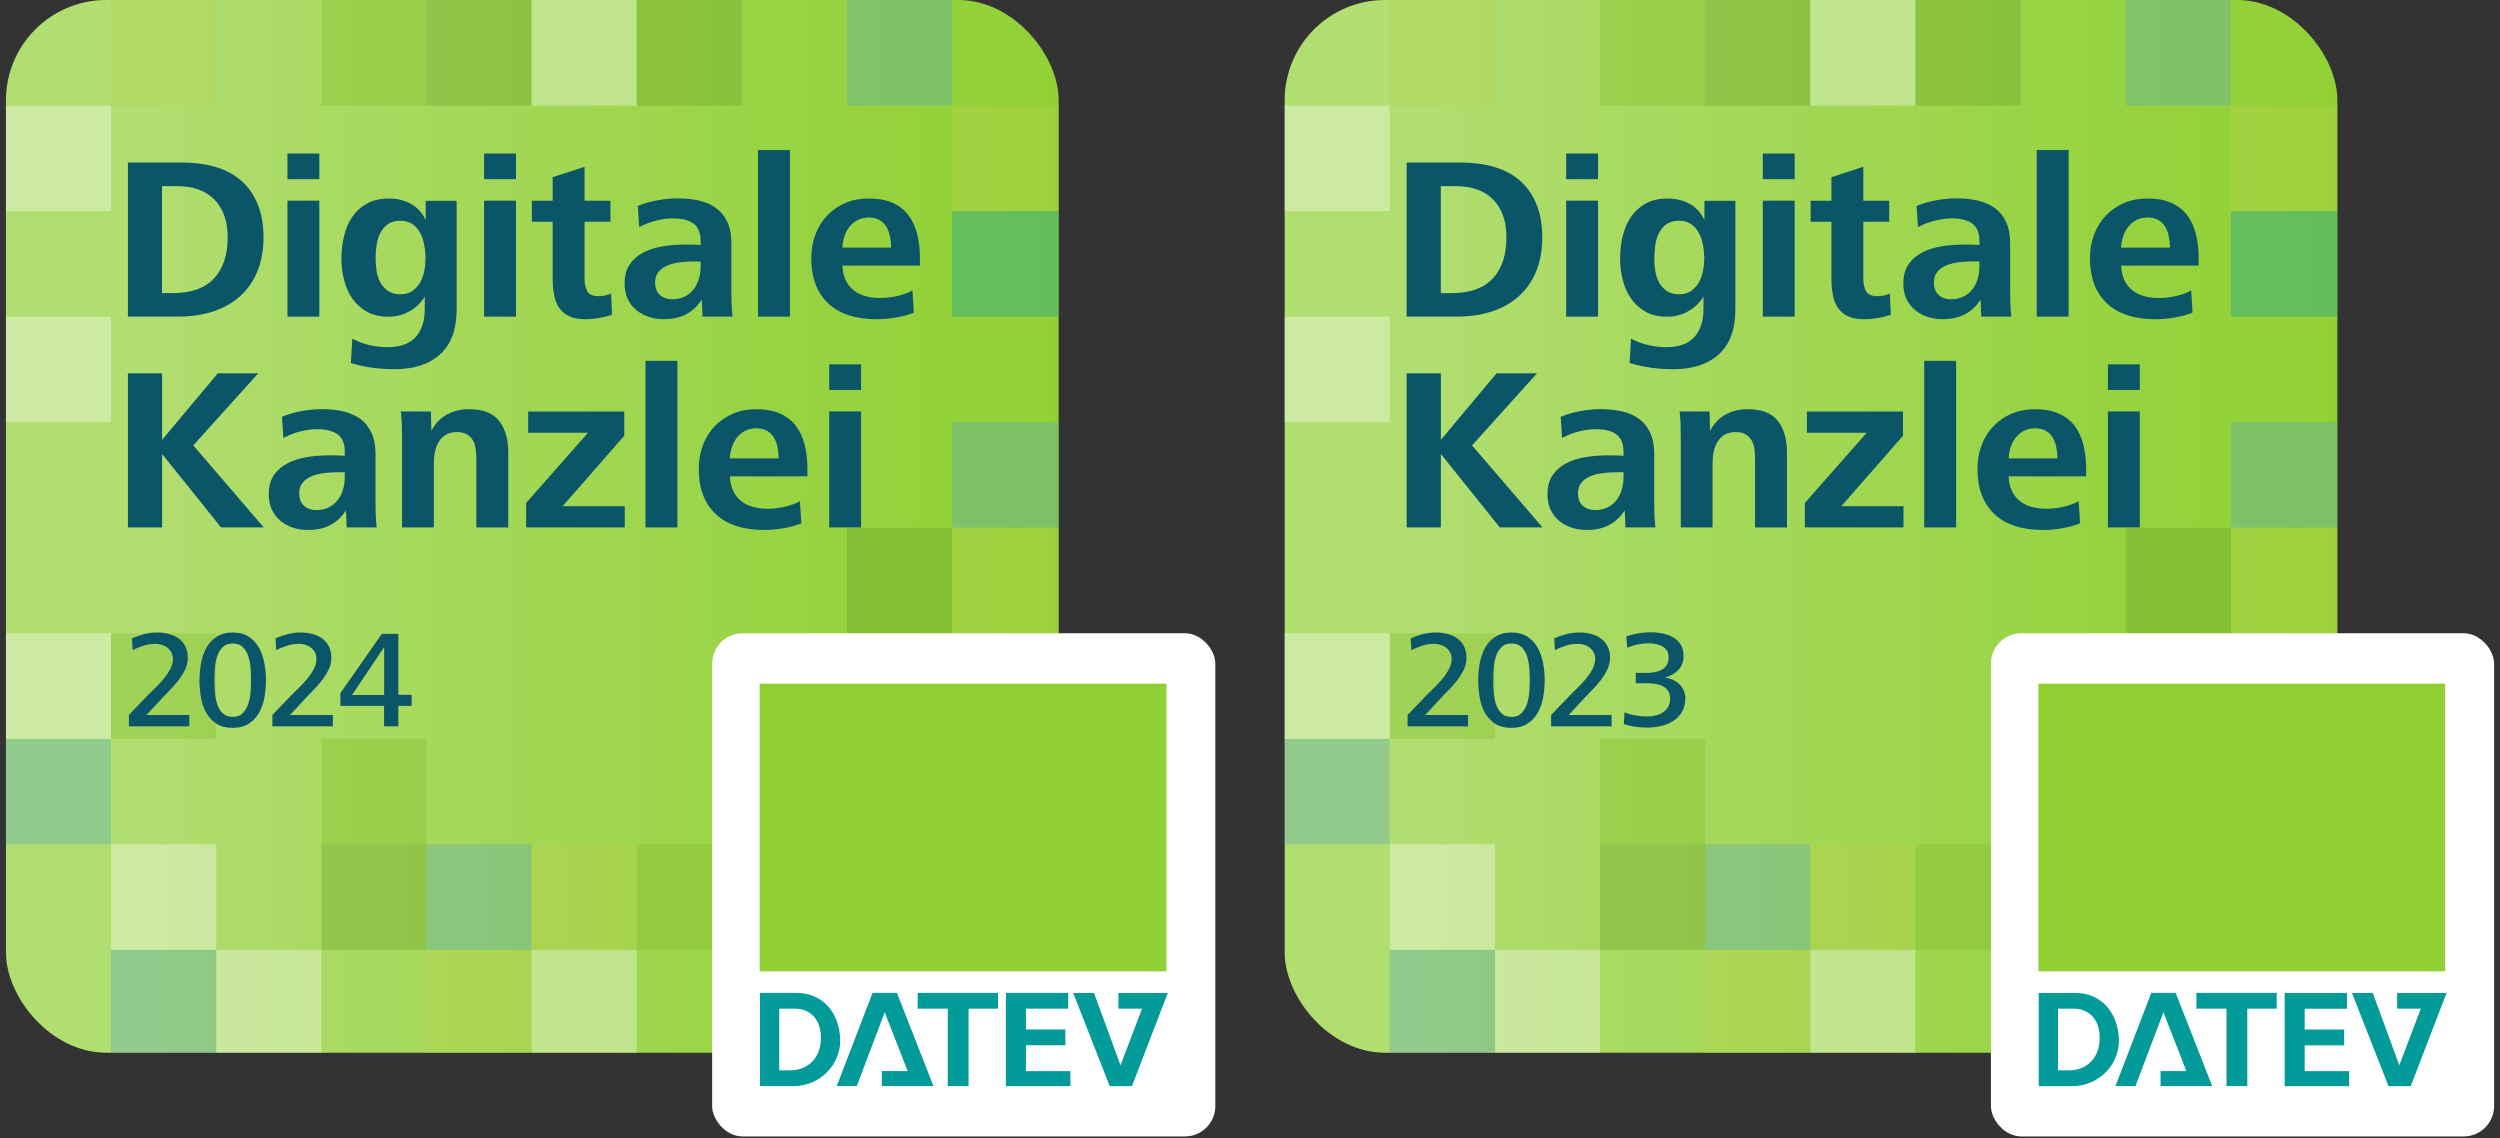
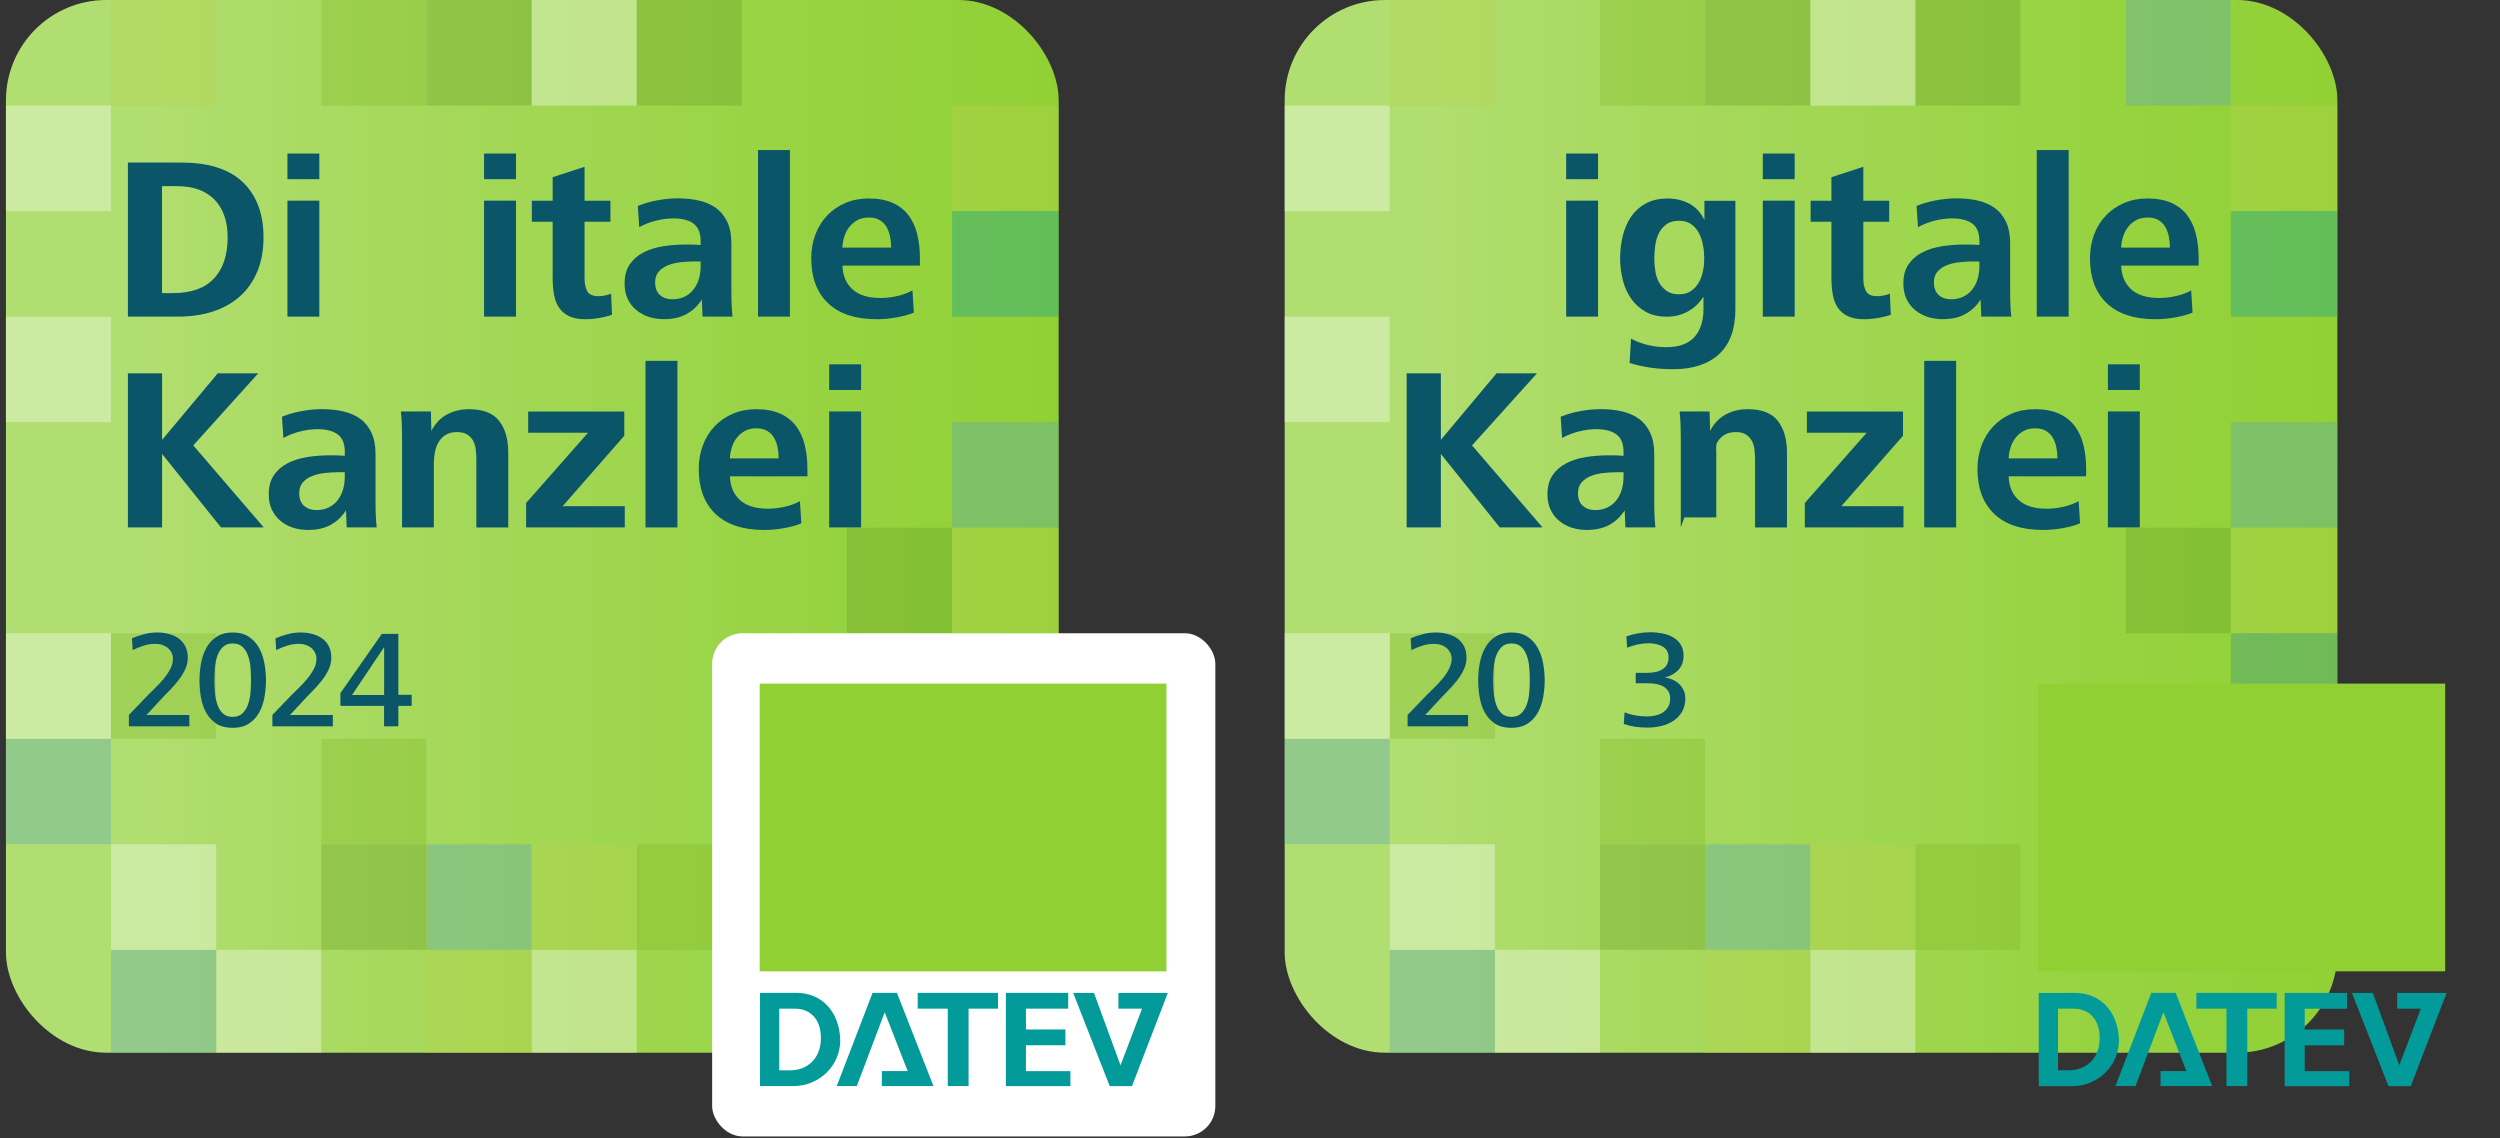
<svg xmlns="http://www.w3.org/2000/svg" xmlns:xlink="http://www.w3.org/1999/xlink" id="BILDER" viewBox="0 0 424 193">
  <rect x="0" y="0" width="424" height="193" fill="#333333" stroke="none" />
  <defs>
    <style> .cls-1 { fill: #0f9a9a; } .cls-1, .cls-2, .cls-3, .cls-4, .cls-5, .cls-6, .cls-7, .cls-8, .cls-9, .cls-10, .cls-11, .cls-12 { stroke-width: 0px; } .cls-2 { fill: #689d26; } .cls-3 { fill: url(#Unbenannter_Verlauf_4-2); } .cls-4 { fill: #59a2bc; } .cls-13 { mix-blend-mode: hard-light; opacity: .35; } .cls-5 { fill: #90d033; } .cls-6 { fill: url(#Unbenannter_Verlauf_4); } .cls-7 { fill: #039a9a; fill-rule: evenodd; } .cls-8 { fill: #0b5569; } .cls-9 { fill: #338f95; } .cls-14 { isolation: isolate; } .cls-10 { fill: #fff; } .cls-11 { fill: #b7d04d; } .cls-12 { fill: #81bb27; } </style>
    <linearGradient id="Unbenannter_Verlauf_4" data-name="Unbenannter Verlauf 4" x1="2148.03" y1="3435.63" x2="2470.28" y2="3435.63" gradientTransform="translate(-2203.28 3524.91) scale(1 -1)" gradientUnits="userSpaceOnUse">
      <stop offset=".25" stop-color="#b1de70" />
      <stop offset=".31" stop-color="#acdb66" />
      <stop offset=".6" stop-color="#97d341" />
      <stop offset=".75" stop-color="#90d033" />
      <stop offset=".82" stop-color="#87c530" />
      <stop offset=".95" stop-color="#71aa28" />
      <stop offset="1" stop-color="#669d24" />
    </linearGradient>
    <linearGradient id="Unbenannter_Verlauf_4-2" data-name="Unbenannter Verlauf 4" x1="2364.9" y1="3435.63" x2="2687.15" y2="3435.63" xlink:href="#Unbenannter_Verlauf_4" />
  </defs>
  <g class="cls-14">
    <g id="Signet">
      <rect id="Kachel" class="cls-6" x="1.01" y="0" width="178.54" height="178.54" rx="17.01" ry="17.01" />
      <g id="Kacheln" class="cls-13">
        <g id="Kacheln-2">
          <polygon class="cls-11" points="179.55 17.9 179.55 35.81 161.47 35.81 161.47 17.9 179.29 17.9 179.55 17.9" />
          <polygon class="cls-1" points="179.55 35.81 179.55 53.71 179.49 53.71 161.47 53.71 161.47 35.81 179.55 35.81" />
          <polygon class="cls-4" points="179.55 71.59 179.53 89.5 161.47 89.5 161.47 71.59 179.53 71.59 179.55 71.59" />
          <polygon class="cls-11" points="179.53 89.5 179.53 107.4 179.29 107.4 161.47 107.4 161.47 89.5 179.53 89.5" />
          <polygon class="cls-9" points="179.53 107.4 179.53 125.3 179.29 125.3 161.47 125.3 161.47 107.4 179.29 107.4 179.53 107.4" />
          <rect class="cls-2" x="143.64" y="89.5" width="17.82" height="17.9" />
-           <rect class="cls-4" x="143.64" y="0" width="17.82" height="17.9" />
          <rect class="cls-12" x="107.97" y="143.19" width="17.82" height="17.9" />
          <rect class="cls-2" x="107.97" y="0" width="17.82" height="17.9" />
          <rect class="cls-10" x="90.15" y="161.09" width="17.82" height="17.45" />
          <rect class="cls-11" x="90.15" y="143.19" width="17.82" height="17.9" />
          <rect class="cls-10" x="90.15" y="0" width="17.82" height="17.9" />
          <rect class="cls-11" x="72.32" y="161.09" width="17.82" height="17.45" />
          <rect class="cls-4" x="72.32" y="143.19" width="17.82" height="17.9" />
          <rect class="cls-2" x="72.32" y="0" width="17.82" height="17.9" />
          <rect class="cls-2" x="54.5" y="143.19" width="17.82" height="17.9" />
          <rect class="cls-12" x="54.5" y="125.3" width="17.82" height="17.88" />
          <rect class="cls-12" x="54.5" y="0" width="17.82" height="17.9" />
          <rect class="cls-10" x="36.67" y="161.09" width="17.82" height="17.45" />
          <rect class="cls-4" x="18.83" y="161.09" width="17.84" height="17.45" />
          <rect class="cls-10" x="18.83" y="143.19" width="17.84" height="17.9" />
          <rect class="cls-12" x="18.83" y="107.4" width="17.84" height="17.9" />
          <rect class="cls-11" x="18.83" y="0" width="17.84" height="17.9" />
          <rect class="cls-4" x="1" y="125.3" width="17.82" height="17.88" />
          <rect class="cls-10" x="1" y="107.4" width="17.82" height="17.9" />
          <rect class="cls-10" x="1" y="53.71" width="17.82" height="17.88" />
          <rect class="cls-10" x="1" y="17.9" width="17.82" height="17.9" />
        </g>
      </g>
      <g>
        <path class="cls-8" d="M21.69,53.7v-26.13h9.17c2.12,0,4.03.25,5.74.76,1.71.51,3.16,1.29,4.35,2.35s2.11,2.38,2.76,3.98c.65,1.59.98,3.46.98,5.6s-.36,4.17-1.08,5.86-1.72,3.09-3,4.21-2.81,1.96-4.58,2.53-3.74.84-5.88.84h-8.46ZM27.49,49.71h1.84c3.08,0,5.4-.82,6.95-2.47s2.33-3.97,2.33-6.97c0-2.74-.74-4.88-2.23-6.41-1.49-1.53-3.62-2.29-6.39-2.29h-2.51v18.14h0Z" />
        <path class="cls-8" d="M48.75,30.39v-4.35h5.41v4.35h-5.41ZM48.75,53.7v-19.67h5.41v19.67h-5.41Z" />
-         <path class="cls-8" d="M59.74,57.43c1.85.97,3.85,1.45,5.99,1.45s3.76-.58,4.78-1.73c1.02-1.15,1.53-2.73,1.53-4.72v-2.12c-.68,1.08-1.56,1.92-2.64,2.51s-2.25.89-3.51.89c-1.44,0-2.66-.28-3.66-.84s-1.83-1.31-2.47-2.23c-.64-.93-1.11-1.98-1.41-3.17s-.45-2.41-.45-3.66.15-2.57.45-3.8.77-2.31,1.41-3.25c.64-.94,1.47-1.69,2.49-2.25s2.26-.84,3.72-.84c1.36,0,2.59.29,3.68.88s1.95,1.51,2.55,2.76v-3.25h5.25v18.41c0,3.37-.93,5.9-2.78,7.6-1.85,1.7-4.44,2.55-7.76,2.55-1.25,0-2.5-.08-3.74-.25-1.24-.17-2.46-.44-3.66-.8l.24-4.11h0ZM64.48,47.87c.31.57.74,1.05,1.29,1.45.55.39,1.25.59,2.12.59s1.53-.2,2.08-.59.99-.88,1.31-1.47c.33-.59.55-1.24.69-1.95s.2-1.41.2-2.09-.06-1.39-.2-2.15c-.13-.76-.35-1.45-.67-2.07-.31-.62-.74-1.14-1.29-1.54-.55-.4-1.25-.61-2.12-.61s-1.61.2-2.15.61-.97.91-1.27,1.52-.5,1.29-.61,2.05c-.1.76-.16,1.48-.16,2.19s.05,1.37.16,2.09.31,1.37.63,1.97h0Z" />
        <path class="cls-8" d="M82.1,30.39v-4.35h5.41v4.35h-5.41ZM82.1,53.7v-19.67h5.41v19.67h-5.41Z" />
        <path class="cls-8" d="M103.79,53.39c-.71.24-1.44.42-2.21.55-.77.13-1.53.2-2.29.2-1.12,0-2.04-.17-2.76-.51s-1.29-.82-1.7-1.43c-.42-.61-.71-1.35-.86-2.21-.16-.86-.24-1.8-.24-2.82v-9.56h-3.53v-3.56h3.53v-4l5.41-1.76v5.76h4.39v3.56h-4.39v9.64c0,.84.15,1.54.45,2.12.3.57.93.86,1.9.86.73,0,1.45-.14,2.15-.43l.16,3.6h0Z" />
        <path class="cls-8" d="M119.15,53.7l-.12-2.9c-.68,1.07-1.55,1.89-2.61,2.47s-2.33.86-3.82.86c-.91,0-1.77-.13-2.57-.39-.8-.26-1.5-.65-2.12-1.16s-1.1-1.14-1.45-1.88c-.35-.74-.53-1.61-.53-2.61,0-1.31.29-2.38.86-3.23.57-.85,1.35-1.53,2.33-2.04s2.1-.86,3.37-1.06c1.27-.2,2.59-.29,3.98-.29.37,0,.76,0,1.18.02s.81.03,1.18.06v-.67c0-1.38-.41-2.37-1.21-2.96s-1.96-.88-3.45-.88c-.89,0-1.84.12-2.86.37-1.02.25-1.98.62-2.9,1.12l-.24-3.6c1.02-.42,2.13-.74,3.33-.96s2.35-.33,3.45-.33c1.33,0,2.55.13,3.66.39s2.06.69,2.86,1.27c.8.59,1.42,1.37,1.88,2.35.46.98.69,2.19.69,3.62v7.8c0,.99.01,1.84.04,2.55s.08,1.4.16,2.08h-5.09ZM117.74,44.34c-.78,0-1.57.05-2.37.14-.8.09-1.51.27-2.14.53-.63.26-1.14.62-1.53,1.08s-.59,1.05-.59,1.78c0,.97.27,1.69.82,2.17s1.24.72,2.08.72,1.52-.16,2.14-.47,1.12-.73,1.51-1.25c.39-.52.69-1.12.88-1.78s.29-1.37.29-2.1v-.82h-1.1Z" />
        <path class="cls-8" d="M128.56,53.7v-28.25h5.41v28.25h-5.41Z" />
        <path class="cls-8" d="M142.88,45.05c.05,1.7.62,3.04,1.7,4.02s2.67,1.47,4.76,1.47c.97,0,1.94-.12,2.92-.35s1.81-.55,2.49-.94l.24,3.76c-.78.34-1.76.61-2.92.82-1.16.21-2.28.31-3.35.31-3.63,0-6.39-.91-8.29-2.72s-2.84-4.35-2.84-7.62c0-1.46.24-2.81.71-4.05.47-1.24,1.14-2.31,2-3.21s1.89-1.61,3.08-2.12c1.19-.51,2.51-.76,3.98-.76,1.57,0,2.9.25,4.02.74,1.11.5,2,1.19,2.68,2.08.68.89,1.18,1.95,1.49,3.19s.47,2.61.47,4.09v1.29h-13.12ZM151.14,41.99c0-.63-.06-1.24-.18-1.84-.12-.6-.31-1.14-.59-1.63s-.66-.88-1.16-1.18-1.11-.45-1.84-.45-1.41.15-1.96.45-1,.69-1.37,1.16-.65,1.01-.84,1.63c-.2.61-.31,1.23-.33,1.86h8.27Z" />
        <path class="cls-8" d="M21.69,89.45v-26.13h5.8v11.28l9.44-11.28h6.86l-11.01,12.22,11.95,13.91h-7.25l-9.99-12.46v12.46h-5.8Z" />
        <path class="cls-8" d="M58.8,89.45l-.12-2.9c-.68,1.07-1.55,1.89-2.61,2.47s-2.33.86-3.82.86c-.91,0-1.77-.13-2.57-.39s-1.5-.65-2.12-1.16c-.61-.51-1.1-1.14-1.45-1.88s-.53-1.61-.53-2.61c0-1.31.29-2.38.86-3.23s1.35-1.53,2.33-2.04c.98-.51,2.1-.86,3.37-1.06s2.59-.29,3.98-.29c.37,0,.76,0,1.18.02.42.01.81.03,1.18.06v-.67c0-1.38-.41-2.37-1.21-2.96s-1.96-.88-3.45-.88c-.89,0-1.84.12-2.86.37s-1.98.62-2.9,1.12l-.24-3.6c1.02-.42,2.13-.74,3.33-.96s2.35-.33,3.45-.33c1.33,0,2.55.13,3.66.39s2.06.69,2.86,1.27,1.42,1.37,1.88,2.35c.46.98.69,2.19.69,3.62v7.8c0,.99.01,1.84.04,2.55s.08,1.4.16,2.08h-5.09ZM57.38,80.09c-.78,0-1.57.05-2.37.14-.8.09-1.51.27-2.14.53-.63.26-1.14.62-1.53,1.08s-.59,1.05-.59,1.78c0,.97.27,1.69.82,2.17.55.48,1.24.72,2.08.72s1.52-.16,2.14-.47c.61-.31,1.12-.73,1.51-1.25.39-.52.69-1.12.88-1.78.2-.67.29-1.37.29-2.1v-.82h-1.1Z" />
        <path class="cls-8" d="M68.19,89.45v-15.28c0-.73-.01-1.46-.04-2.19-.03-.73-.08-1.46-.16-2.19h5.09l.08,3.29c.65-1.25,1.53-2.18,2.64-2.78s2.36-.9,3.74-.9c2.38,0,4.08.66,5.11,1.98,1.03,1.32,1.55,3.1,1.55,5.35v12.73h-5.41v-11.48c0-.57-.03-1.15-.1-1.72s-.22-1.08-.45-1.51-.57-.78-1-1.06c-.43-.27-1.01-.41-1.74-.41s-1.39.16-1.9.47-.91.72-1.21,1.23-.51,1.08-.63,1.7-.18,1.27-.18,1.92v10.85h-5.41Z" />
        <path class="cls-8" d="M89.23,89.45v-4.15l10.5-11.91h-10.15v-3.6h16.3v4.11l-10.46,11.95h10.54v3.6h-16.73,0Z" />
        <path class="cls-8" d="M109.48,89.45v-28.25h5.41v28.25h-5.41Z" />
        <path class="cls-8" d="M123.8,80.79c.05,1.7.62,3.04,1.7,4.02s2.67,1.47,4.76,1.47c.97,0,1.94-.12,2.92-.35s1.81-.55,2.49-.94l.24,3.76c-.78.34-1.76.61-2.92.82-1.16.21-2.28.31-3.35.31-3.63,0-6.39-.91-8.29-2.72s-2.84-4.35-2.84-7.62c0-1.46.24-2.81.71-4.05.47-1.24,1.14-2.31,2-3.21s1.89-1.61,3.08-2.12,2.51-.76,3.98-.76c1.57,0,2.9.25,4.02.74,1.11.5,2,1.19,2.68,2.08.68.89,1.18,1.95,1.49,3.19s.47,2.61.47,4.09v1.29h-13.12ZM132.06,77.74c0-.63-.06-1.24-.18-1.84-.12-.6-.31-1.14-.59-1.63s-.66-.88-1.16-1.18-1.11-.45-1.84-.45-1.41.15-1.96.45c-.55.3-1,.69-1.37,1.16s-.65,1.01-.84,1.63-.31,1.23-.33,1.86h8.27Z" />
        <path class="cls-8" d="M140.63,66.14v-4.35h5.41v4.35h-5.41ZM140.63,89.45v-19.67h5.41v19.67h-5.41Z" />
      </g>
      <g id="DATEV-Logo">
        <rect class="cls-10" x="120.78" y="107.4" width="85.34" height="85.34" rx="5.16" ry="5.16" />
        <g>
          <path class="cls-7" d="M132.17,181.53h1.82c2.8,0,5.11-1.82,5.23-5.23.12-3.28-1.7-5.23-4.38-5.23h-2.68v10.46h0ZM128.89,168.39h6.2c4.26,0,7.29,3.16,7.42,8.03,0,4.38-3.65,7.78-7.9,7.78h-5.71v-15.81h0ZM170.59,168.39h10.58v2.68h-7.17v3.53h6.69v2.68h-6.69v4.38h7.54v2.55h-10.94v-15.81h0ZM149.56,184.2v-2.55h4.38l-3.89-9.97-4.74,12.52h-3.4l6.08-15.81h4.13l6.2,15.81h-8.76ZM155.64,171.07v-2.68h13.62v2.68h-4.99v13.13h-3.53v-13.13h-5.11,0ZM189.68,168.39v2.68h4.01l-3.65,9.61-4.5-12.28h-3.53l6.2,15.81h3.77l6.08-15.81h-8.39Z" />
          <polygon class="cls-5" points="128.84 115.94 197.83 115.94 197.83 164.74 128.84 164.74 128.84 115.94 128.84 115.94" />
        </g>
      </g>
      <g>
        <path class="cls-8" d="M21.86,123.18v-1.93l3.24-3.37c.38-.38.81-.8,1.29-1.27.49-.47.94-.97,1.38-1.49.43-.52.8-1.07,1.1-1.64.31-.56.46-1.14.46-1.72,0-.41-.08-.77-.25-1.09s-.38-.59-.66-.81c-.27-.22-.59-.38-.94-.5-.35-.11-.72-.16-1.12-.16-.71,0-1.38.1-2.01.31-.63.2-1.25.45-1.85.75l-.12-2.01c.67-.28,1.37-.51,2.08-.7.71-.19,1.45-.28,2.2-.28.69,0,1.35.08,1.97.25.63.16,1.18.42,1.66.76.48.34.86.79,1.14,1.33s.42,1.19.42,1.96c0,.71-.16,1.38-.48,2.04-.32.66-.72,1.29-1.21,1.9-.49.61-1,1.19-1.55,1.74-.55.55-1.04,1.06-1.48,1.55l-2.28,2.46h7.26v1.93h-10.27,0Z" />
        <path class="cls-8" d="M36.66,122.71c-.72-.49-1.29-1.12-1.72-1.89s-.71-1.65-.87-2.61-.24-1.92-.24-2.86.09-1.87.26-2.83c.17-.96.47-1.83.89-2.61s1-1.41,1.73-1.9c.73-.49,1.65-.74,2.76-.74s2.03.25,2.76.74,1.3,1.13,1.73,1.92.72,1.65.89,2.61.26,1.9.26,2.82-.08,1.87-.25,2.83c-.16.96-.46,1.83-.88,2.61s-1,1.41-1.73,1.9c-.73.49-1.66.74-2.79.74s-2.08-.24-2.82-.73h0ZM36.84,119.42c.2.63.51,1.14.93,1.55.42.41.98.61,1.7.61s1.27-.21,1.68-.62.73-.93.94-1.55.34-1.29.4-2.02c.05-.73.08-1.41.08-2.03,0-.66-.03-1.35-.08-2.08s-.19-1.4-.4-2.02c-.21-.62-.52-1.13-.94-1.53s-.98-.6-1.68-.6-1.27.2-1.68.61-.73.92-.94,1.53-.34,1.28-.4,2.01c-.05.73-.08,1.42-.08,2.08s.03,1.32.08,2.04.18,1.39.39,2.02h0Z" />
        <path class="cls-8" d="M46.2,123.18v-1.93l3.24-3.37c.38-.38.81-.8,1.29-1.27.49-.47.94-.97,1.38-1.49.43-.52.8-1.07,1.1-1.64.31-.56.46-1.14.46-1.72,0-.41-.08-.77-.25-1.09s-.38-.59-.66-.81c-.27-.22-.59-.38-.94-.5-.35-.11-.72-.16-1.12-.16-.71,0-1.38.1-2.01.31-.63.2-1.25.45-1.85.75l-.12-2.01c.67-.28,1.37-.51,2.08-.7.71-.19,1.45-.28,2.2-.28.69,0,1.35.08,1.97.25.63.16,1.18.42,1.66.76.48.34.86.79,1.14,1.33s.42,1.19.42,1.96c0,.71-.16,1.38-.48,2.04-.32.66-.72,1.29-1.21,1.9-.49.61-1,1.19-1.55,1.74-.55.55-1.04,1.06-1.48,1.55l-2.28,2.46h7.26v1.93h-10.27,0Z" />
        <path class="cls-8" d="M57.73,119.72v-2.16l7.03-10.06h2.8v10.34h2.26v1.88h-2.26v3.46h-2.42v-3.46h-7.4ZM59.7,117.87h5.45v-8.11l-5.45,8.11h0Z" />
      </g>
    </g>
  </g>
  <g class="cls-14">
    <g id="Signet-2" data-name="Signet">
      <rect id="Kachel-2" data-name="Kachel" class="cls-3" x="217.88" y="0" width="178.54" height="178.54" rx="17.01" ry="17.01" />
      <g id="Kacheln-2" data-name="Kacheln" class="cls-13">
        <g id="Kacheln-2-2" data-name="Kacheln-2">
          <polygon class="cls-11" points="396.42 17.9 396.42 35.81 378.34 35.81 378.34 17.9 396.16 17.9 396.42 17.9" />
          <polygon class="cls-1" points="396.42 35.81 396.42 53.71 396.36 53.71 378.34 53.71 378.34 35.81 396.42 35.81" />
          <polygon class="cls-4" points="396.42 71.59 396.4 89.5 378.34 89.5 378.34 71.59 396.4 71.59 396.42 71.59" />
          <polygon class="cls-11" points="396.4 89.5 396.4 107.4 396.16 107.4 378.34 107.4 378.34 89.5 396.4 89.5" />
          <polygon class="cls-9" points="396.4 107.4 396.4 125.3 396.16 125.3 378.34 125.3 378.34 107.4 396.16 107.4 396.4 107.4" />
          <rect class="cls-2" x="360.52" y="89.5" width="17.82" height="17.9" />
          <rect class="cls-4" x="360.52" y="0" width="17.82" height="17.9" />
          <rect class="cls-12" x="324.84" y="143.19" width="17.82" height="17.9" />
          <rect class="cls-2" x="324.84" y="0" width="17.82" height="17.9" />
          <rect class="cls-10" x="307.02" y="161.09" width="17.82" height="17.45" />
          <rect class="cls-11" x="307.02" y="143.19" width="17.82" height="17.9" />
          <rect class="cls-10" x="307.02" y="0" width="17.82" height="17.9" />
          <rect class="cls-11" x="289.19" y="161.09" width="17.82" height="17.45" />
          <rect class="cls-4" x="289.19" y="143.19" width="17.82" height="17.9" />
          <rect class="cls-2" x="289.19" y="0" width="17.82" height="17.9" />
          <rect class="cls-2" x="271.37" y="143.19" width="17.82" height="17.9" />
          <rect class="cls-12" x="271.37" y="125.3" width="17.82" height="17.88" />
          <rect class="cls-12" x="271.37" y="0" width="17.82" height="17.9" />
          <rect class="cls-10" x="253.54" y="161.09" width="17.82" height="17.45" />
          <rect class="cls-4" x="235.7" y="161.09" width="17.84" height="17.45" />
          <rect class="cls-10" x="235.7" y="143.19" width="17.84" height="17.9" />
          <rect class="cls-12" x="235.7" y="107.4" width="17.84" height="17.9" />
          <rect class="cls-11" x="235.7" y="0" width="17.84" height="17.9" />
          <rect class="cls-4" x="217.88" y="125.3" width="17.82" height="17.88" />
          <rect class="cls-10" x="217.88" y="107.4" width="17.82" height="17.9" />
          <rect class="cls-10" x="217.88" y="53.71" width="17.82" height="17.88" />
          <rect class="cls-10" x="217.88" y="17.9" width="17.82" height="17.9" />
        </g>
      </g>
      <g>
-         <path class="cls-8" d="M238.57,53.7v-26.13h9.17c2.12,0,4.03.25,5.74.76,1.71.51,3.16,1.29,4.35,2.35s2.11,2.38,2.76,3.98c.65,1.59.98,3.46.98,5.6s-.36,4.17-1.08,5.86-1.72,3.09-3,4.21-2.81,1.96-4.58,2.53c-1.78.56-3.74.84-5.88.84h-8.46ZM244.37,49.71h1.84c3.08,0,5.4-.82,6.95-2.47s2.33-3.97,2.33-6.97c0-2.74-.74-4.88-2.23-6.41s-3.62-2.29-6.39-2.29h-2.51v18.14h0Z" />
        <path class="cls-8" d="M265.62,30.39v-4.35h5.41v4.35h-5.41ZM265.62,53.7v-19.67h5.41v19.67h-5.41Z" />
        <path class="cls-8" d="M276.61,57.43c1.85.97,3.85,1.45,5.99,1.45s3.76-.58,4.78-1.73c1.02-1.15,1.53-2.73,1.53-4.72v-2.12c-.68,1.08-1.56,1.92-2.64,2.51s-2.25.89-3.51.89c-1.44,0-2.66-.28-3.66-.84s-1.83-1.31-2.47-2.23c-.64-.93-1.11-1.98-1.41-3.17s-.45-2.41-.45-3.66.15-2.57.45-3.8.77-2.31,1.41-3.25c.64-.94,1.47-1.69,2.49-2.25s2.26-.84,3.72-.84c1.36,0,2.59.29,3.68.88,1.1.59,1.95,1.51,2.55,2.76v-3.25h5.25v18.41c0,3.37-.93,5.9-2.78,7.6-1.85,1.7-4.44,2.55-7.76,2.55-1.25,0-2.5-.08-3.74-.25-1.24-.17-2.46-.44-3.66-.8l.24-4.11h0ZM281.35,47.87c.31.57.74,1.05,1.29,1.45.55.39,1.25.59,2.12.59s1.53-.2,2.08-.59c.55-.39.99-.88,1.31-1.47.33-.59.55-1.24.69-1.95s.2-1.41.2-2.09-.06-1.39-.2-2.15c-.13-.76-.35-1.45-.67-2.07s-.74-1.14-1.29-1.54c-.55-.4-1.25-.61-2.12-.61s-1.61.2-2.15.61-.97.91-1.27,1.52-.5,1.29-.61,2.05c-.1.76-.16,1.48-.16,2.19s.05,1.37.16,2.09.31,1.37.63,1.97h0Z" />
        <path class="cls-8" d="M298.97,30.39v-4.35h5.41v4.35h-5.41ZM298.97,53.7v-19.67h5.41v19.67h-5.41Z" />
        <path class="cls-8" d="M320.67,53.39c-.71.24-1.44.42-2.21.55-.77.13-1.53.2-2.29.2-1.12,0-2.04-.17-2.76-.51s-1.29-.82-1.7-1.43c-.42-.61-.71-1.35-.86-2.21-.16-.86-.24-1.8-.24-2.82v-9.56h-3.53v-3.56h3.53v-4l5.41-1.76v5.76h4.39v3.56h-4.39v9.64c0,.84.15,1.54.45,2.12.3.57.93.86,1.9.86.73,0,1.45-.14,2.15-.43l.16,3.6h0Z" />
        <path class="cls-8" d="M336.03,53.7l-.12-2.9c-.68,1.07-1.55,1.89-2.61,2.47s-2.33.86-3.82.86c-.91,0-1.77-.13-2.57-.39-.8-.26-1.5-.65-2.12-1.16s-1.1-1.14-1.45-1.88c-.35-.74-.53-1.61-.53-2.61,0-1.31.29-2.38.86-3.23.57-.85,1.35-1.53,2.33-2.04s2.1-.86,3.37-1.06c1.27-.2,2.59-.29,3.98-.29.37,0,.76,0,1.18.02s.81.03,1.18.06v-.67c0-1.38-.41-2.37-1.21-2.96s-1.96-.88-3.45-.88c-.89,0-1.84.12-2.86.37-1.02.25-1.98.62-2.9,1.12l-.24-3.6c1.02-.42,2.13-.74,3.33-.96,1.2-.22,2.35-.33,3.45-.33,1.33,0,2.55.13,3.66.39s2.06.69,2.86,1.27c.8.59,1.42,1.37,1.88,2.35.46.98.69,2.19.69,3.62v7.8c0,.99.01,1.84.04,2.55s.08,1.4.16,2.08h-5.09ZM334.62,44.34c-.78,0-1.57.05-2.37.14-.8.09-1.51.27-2.14.53-.63.26-1.14.62-1.53,1.08s-.59,1.05-.59,1.78c0,.97.27,1.69.82,2.17s1.24.72,2.08.72,1.52-.16,2.14-.47,1.12-.73,1.51-1.25c.39-.52.69-1.12.88-1.78s.29-1.37.29-2.1v-.82h-1.1Z" />
        <path class="cls-8" d="M345.43,53.7v-28.25h5.41v28.25h-5.41Z" />
        <path class="cls-8" d="M359.75,45.05c.05,1.7.62,3.04,1.7,4.02s2.67,1.47,4.76,1.47c.97,0,1.94-.12,2.92-.35s1.81-.55,2.49-.94l.24,3.76c-.78.34-1.76.61-2.92.82-1.16.21-2.28.31-3.35.31-3.63,0-6.39-.91-8.29-2.72s-2.84-4.35-2.84-7.62c0-1.46.24-2.81.71-4.05.47-1.24,1.14-2.31,2-3.21s1.89-1.61,3.08-2.12,2.51-.76,3.98-.76c1.57,0,2.9.25,4.02.74,1.11.5,2,1.19,2.68,2.08.68.89,1.18,1.95,1.49,3.19s.47,2.61.47,4.09v1.29h-13.12ZM368.02,41.99c0-.63-.06-1.24-.18-1.84-.12-.6-.31-1.14-.59-1.63s-.66-.88-1.16-1.18-1.11-.45-1.84-.45-1.41.15-1.96.45-1,.69-1.37,1.16-.65,1.01-.84,1.63c-.2.61-.31,1.23-.33,1.86h8.27Z" />
        <path class="cls-8" d="M238.57,89.45v-26.13h5.8v11.28l9.44-11.28h6.86l-11.01,12.22,11.95,13.91h-7.25l-9.99-12.46v12.46h-5.8Z" />
        <path class="cls-8" d="M275.67,89.45l-.12-2.9c-.68,1.07-1.55,1.89-2.61,2.47s-2.33.86-3.82.86c-.91,0-1.77-.13-2.57-.39s-1.5-.65-2.12-1.16c-.61-.51-1.1-1.14-1.45-1.88-.35-.74-.53-1.61-.53-2.61,0-1.31.29-2.38.86-3.23s1.35-1.53,2.33-2.04,2.1-.86,3.37-1.06,2.59-.29,3.98-.29c.37,0,.76,0,1.18.02s.81.03,1.18.06v-.67c0-1.38-.41-2.37-1.21-2.96s-1.96-.88-3.45-.88c-.89,0-1.84.12-2.86.37s-1.98.62-2.9,1.12l-.24-3.6c1.02-.42,2.13-.74,3.33-.96s2.35-.33,3.45-.33c1.33,0,2.55.13,3.66.39s2.06.69,2.86,1.27,1.42,1.37,1.88,2.35c.46.98.69,2.19.69,3.62v7.8c0,.99.01,1.84.04,2.55.03.71.08,1.4.16,2.08h-5.09ZM274.26,80.09c-.78,0-1.57.05-2.37.14s-1.51.27-2.14.53c-.63.26-1.14.62-1.53,1.08s-.59,1.05-.59,1.78c0,.97.27,1.69.82,2.17.55.48,1.24.72,2.08.72s1.52-.16,2.14-.47,1.12-.73,1.51-1.25c.39-.52.69-1.12.88-1.78s.29-1.37.29-2.1v-.82h-1.1Z" />
-         <path class="cls-8" d="M285.06,89.45v-15.28c0-.73-.01-1.46-.04-2.19s-.08-1.46-.16-2.19h5.09l.08,3.29c.65-1.25,1.53-2.18,2.64-2.78s2.36-.9,3.74-.9c2.38,0,4.08.66,5.11,1.98,1.03,1.32,1.55,3.1,1.55,5.35v12.73h-5.41v-11.48c0-.57-.03-1.15-.1-1.72s-.22-1.08-.45-1.51c-.24-.43-.57-.78-1-1.06s-1.01-.41-1.74-.41-1.39.16-1.9.47-.91.72-1.21,1.23c-.3.51-.51,1.08-.63,1.7s-.18,1.27-.18,1.92v10.85h-5.41,0Z" />
+         <path class="cls-8" d="M285.06,89.45v-15.28c0-.73-.01-1.46-.04-2.19s-.08-1.46-.16-2.19h5.09l.08,3.29c.65-1.25,1.53-2.18,2.64-2.78s2.36-.9,3.74-.9c2.38,0,4.08.66,5.11,1.98,1.03,1.32,1.55,3.1,1.55,5.35v12.73h-5.41v-11.48c0-.57-.03-1.15-.1-1.72s-.22-1.08-.45-1.51c-.24-.43-.57-.78-1-1.06s-1.01-.41-1.74-.41-1.39.16-1.9.47-.91.72-1.21,1.23s-.18,1.27-.18,1.92v10.85h-5.41,0Z" />
        <path class="cls-8" d="M306.1,89.45v-4.15l10.5-11.91h-10.15v-3.6h16.3v4.11l-10.46,11.95h10.54v3.6h-16.73,0Z" />
        <path class="cls-8" d="M326.35,89.45v-28.25h5.41v28.25h-5.41Z" />
        <path class="cls-8" d="M340.67,80.79c.05,1.7.62,3.04,1.7,4.02s2.67,1.47,4.76,1.47c.97,0,1.94-.12,2.92-.35s1.81-.55,2.49-.94l.24,3.76c-.78.34-1.76.61-2.92.82-1.16.21-2.28.31-3.35.31-3.63,0-6.39-.91-8.29-2.72-1.89-1.82-2.84-4.35-2.84-7.62,0-1.46.24-2.81.71-4.05.47-1.24,1.14-2.31,2-3.21s1.89-1.61,3.08-2.12c1.19-.51,2.51-.76,3.98-.76,1.57,0,2.9.25,4.02.74,1.11.5,2,1.19,2.68,2.08.68.89,1.18,1.95,1.49,3.19s.47,2.61.47,4.09v1.29h-13.12ZM348.94,77.74c0-.63-.06-1.24-.18-1.84-.12-.6-.31-1.14-.59-1.63s-.66-.88-1.16-1.18-1.11-.45-1.84-.45-1.41.15-1.96.45-1,.69-1.37,1.16-.65,1.01-.84,1.63c-.2.61-.31,1.23-.33,1.86h8.27Z" />
        <path class="cls-8" d="M357.5,66.14v-4.35h5.41v4.35h-5.41ZM357.5,89.45v-19.67h5.41v19.67h-5.41Z" />
      </g>
      <g>
        <path class="cls-8" d="M238.73,123.18v-1.93l3.24-3.37c.38-.38.81-.8,1.29-1.27.49-.47.94-.97,1.38-1.49s.8-1.07,1.1-1.64.46-1.14.46-1.72c0-.41-.08-.77-.25-1.09s-.38-.59-.66-.81c-.27-.22-.59-.38-.94-.5-.35-.11-.72-.16-1.12-.16-.71,0-1.38.1-2.01.31-.63.2-1.25.45-1.85.75l-.12-2.01c.67-.28,1.37-.51,2.08-.7s1.45-.28,2.2-.28c.69,0,1.35.08,1.97.25s1.18.42,1.66.76c.48.34.86.79,1.14,1.33s.42,1.19.42,1.96c0,.71-.16,1.38-.48,2.04s-.72,1.29-1.21,1.9c-.49.61-1,1.19-1.55,1.74-.55.55-1.04,1.06-1.48,1.55l-2.28,2.46h7.26v1.93h-10.27Z" />
        <path class="cls-8" d="M253.53,122.71c-.72-.49-1.29-1.12-1.72-1.89s-.71-1.65-.87-2.61-.24-1.92-.24-2.86.09-1.87.26-2.83c.17-.96.47-1.83.89-2.61s1-1.41,1.73-1.9c.73-.49,1.65-.74,2.76-.74s2.03.25,2.76.74,1.3,1.13,1.73,1.92.72,1.65.89,2.61.26,1.9.26,2.82-.08,1.87-.25,2.83c-.16.96-.46,1.83-.88,2.61s-1,1.41-1.73,1.9c-.73.49-1.66.74-2.79.74s-2.08-.24-2.82-.73h0ZM253.72,119.42c.2.63.51,1.14.93,1.55.42.41.98.61,1.7.61s1.27-.21,1.68-.62.73-.93.94-1.55.34-1.29.4-2.02c.05-.73.08-1.41.08-2.03,0-.66-.03-1.35-.08-2.08s-.19-1.4-.4-2.02c-.21-.62-.52-1.13-.94-1.53s-.98-.6-1.68-.6-1.27.2-1.68.61c-.42.41-.73.92-.94,1.53s-.34,1.28-.4,2.01c-.05.73-.08,1.42-.08,2.08s.03,1.32.08,2.04.18,1.39.39,2.02h0Z" />
-         <path class="cls-8" d="M263.07,123.18v-1.93l3.24-3.37c.38-.38.81-.8,1.29-1.27.49-.47.94-.97,1.38-1.49.43-.52.8-1.07,1.1-1.64.31-.56.46-1.14.46-1.72,0-.41-.08-.77-.25-1.09s-.38-.59-.66-.81c-.27-.22-.59-.38-.94-.5-.35-.11-.72-.16-1.12-.16-.71,0-1.38.1-2.01.31-.63.2-1.25.45-1.85.75l-.12-2.01c.67-.28,1.37-.51,2.08-.7.71-.19,1.45-.28,2.2-.28.69,0,1.35.08,1.97.25.63.16,1.18.42,1.66.76.48.34.86.79,1.14,1.33s.42,1.19.42,1.96c0,.71-.16,1.38-.48,2.04-.32.66-.72,1.29-1.21,1.9-.49.61-1,1.19-1.55,1.74-.55.55-1.04,1.06-1.48,1.55l-2.28,2.46h7.26v1.93h-10.27,0Z" />
        <path class="cls-8" d="M275.54,120.81c.6.25,1.23.43,1.92.54s1.32.16,1.92.16c.52,0,1.01-.06,1.48-.18.47-.12.88-.3,1.23-.54s.63-.56.85-.94c.21-.38.32-.85.32-1.4,0-.5-.11-.92-.33-1.25s-.51-.59-.86-.79c-.35-.2-.75-.33-1.2-.41-.45-.08-.9-.12-1.38-.12h-2.07v-1.76h1.76c.55,0,1.05-.04,1.52-.13s.87-.24,1.21-.45c.34-.21.61-.49.8-.82.19-.34.28-.76.28-1.28,0-.44-.1-.81-.3-1.12-.2-.31-.46-.54-.79-.72-.32-.17-.69-.3-1.1-.38-.41-.08-.83-.12-1.25-.12-.56,0-1.16.07-1.79.2-.63.13-1.23.32-1.79.55l-.14-1.93c.66-.22,1.33-.39,2.01-.51.68-.12,1.38-.18,2.08-.18s1.37.07,2.04.2,1.27.35,1.8.66.95.71,1.28,1.22c.33.51.49,1.14.49,1.89,0,1-.3,1.81-.89,2.43s-1.36,1.05-2.3,1.28c.49.06.94.19,1.36.38s.79.43,1.1.73c.31.3.56.65.75,1.06s.28.86.28,1.36c0,.88-.18,1.63-.55,2.26s-.85,1.14-1.45,1.54-1.28.69-2.06.88-1.57.28-2.39.28c-.72,0-1.4-.05-2.04-.14s-1.29-.25-1.95-.47l.14-2.02Z" />
      </g>
      <g id="DATEV-Logo-2" data-name="DATEV-Logo">
-         <rect class="cls-10" x="337.66" y="107.4" width="85.34" height="85.34" rx="5.16" ry="5.16" />
        <g>
          <path class="cls-7" d="M349.05,181.53h1.82c2.8,0,5.11-1.82,5.23-5.23.12-3.28-1.7-5.23-4.38-5.23h-2.68v10.46h0ZM345.76,168.4h6.2c4.26,0,7.29,3.16,7.42,8.03,0,4.38-3.65,7.78-7.9,7.78h-5.71v-15.81h0ZM387.47,168.4h10.58v2.68h-7.17v3.53h6.69v2.68h-6.69v4.38h7.54v2.55h-10.94v-15.81h0ZM366.43,184.2v-2.55h4.38l-3.89-9.97-4.74,12.52h-3.4l6.08-15.81h4.13l6.2,15.81h-8.76ZM372.51,171.07v-2.68h13.62v2.68h-4.99v13.13h-3.53v-13.13h-5.11ZM406.56,168.39v2.68h4.01l-3.65,9.61-4.5-12.28h-3.53l6.2,15.81h3.77l6.08-15.81h-8.39Z" />
          <polygon class="cls-5" points="345.71 115.94 414.7 115.94 414.7 164.74 345.71 164.74 345.71 115.94 345.71 115.94" />
        </g>
      </g>
    </g>
  </g>
</svg>